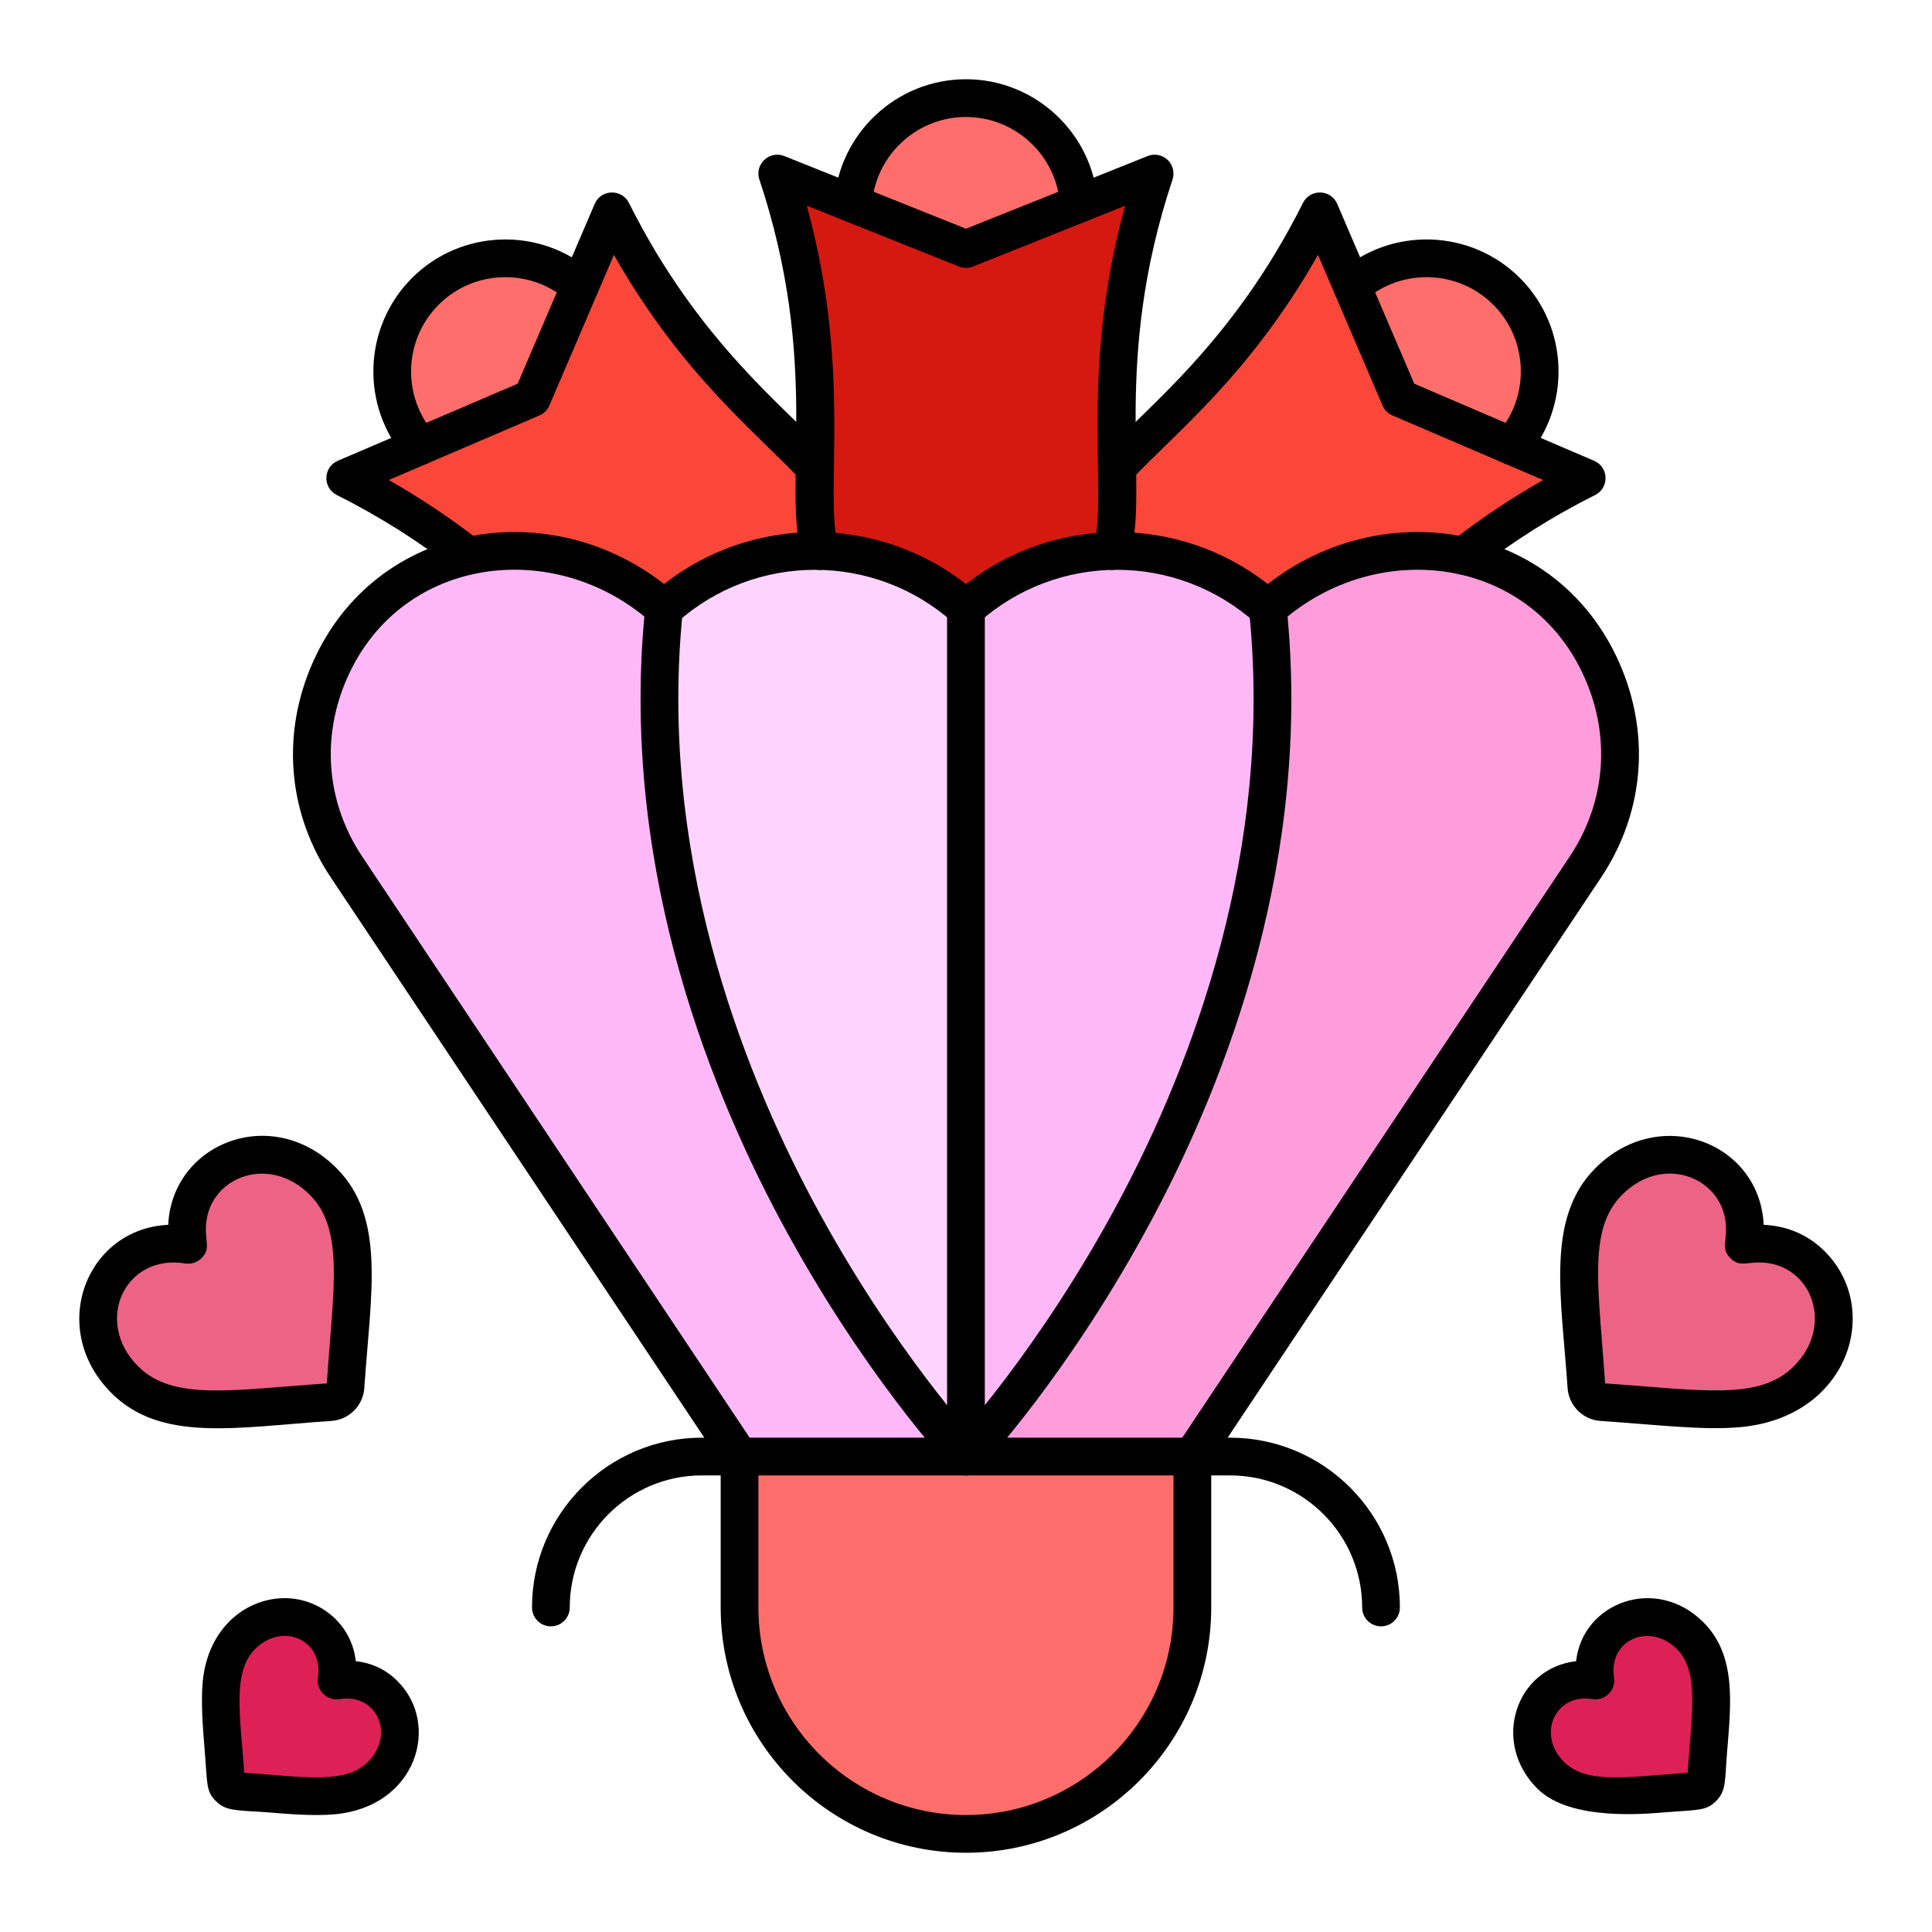
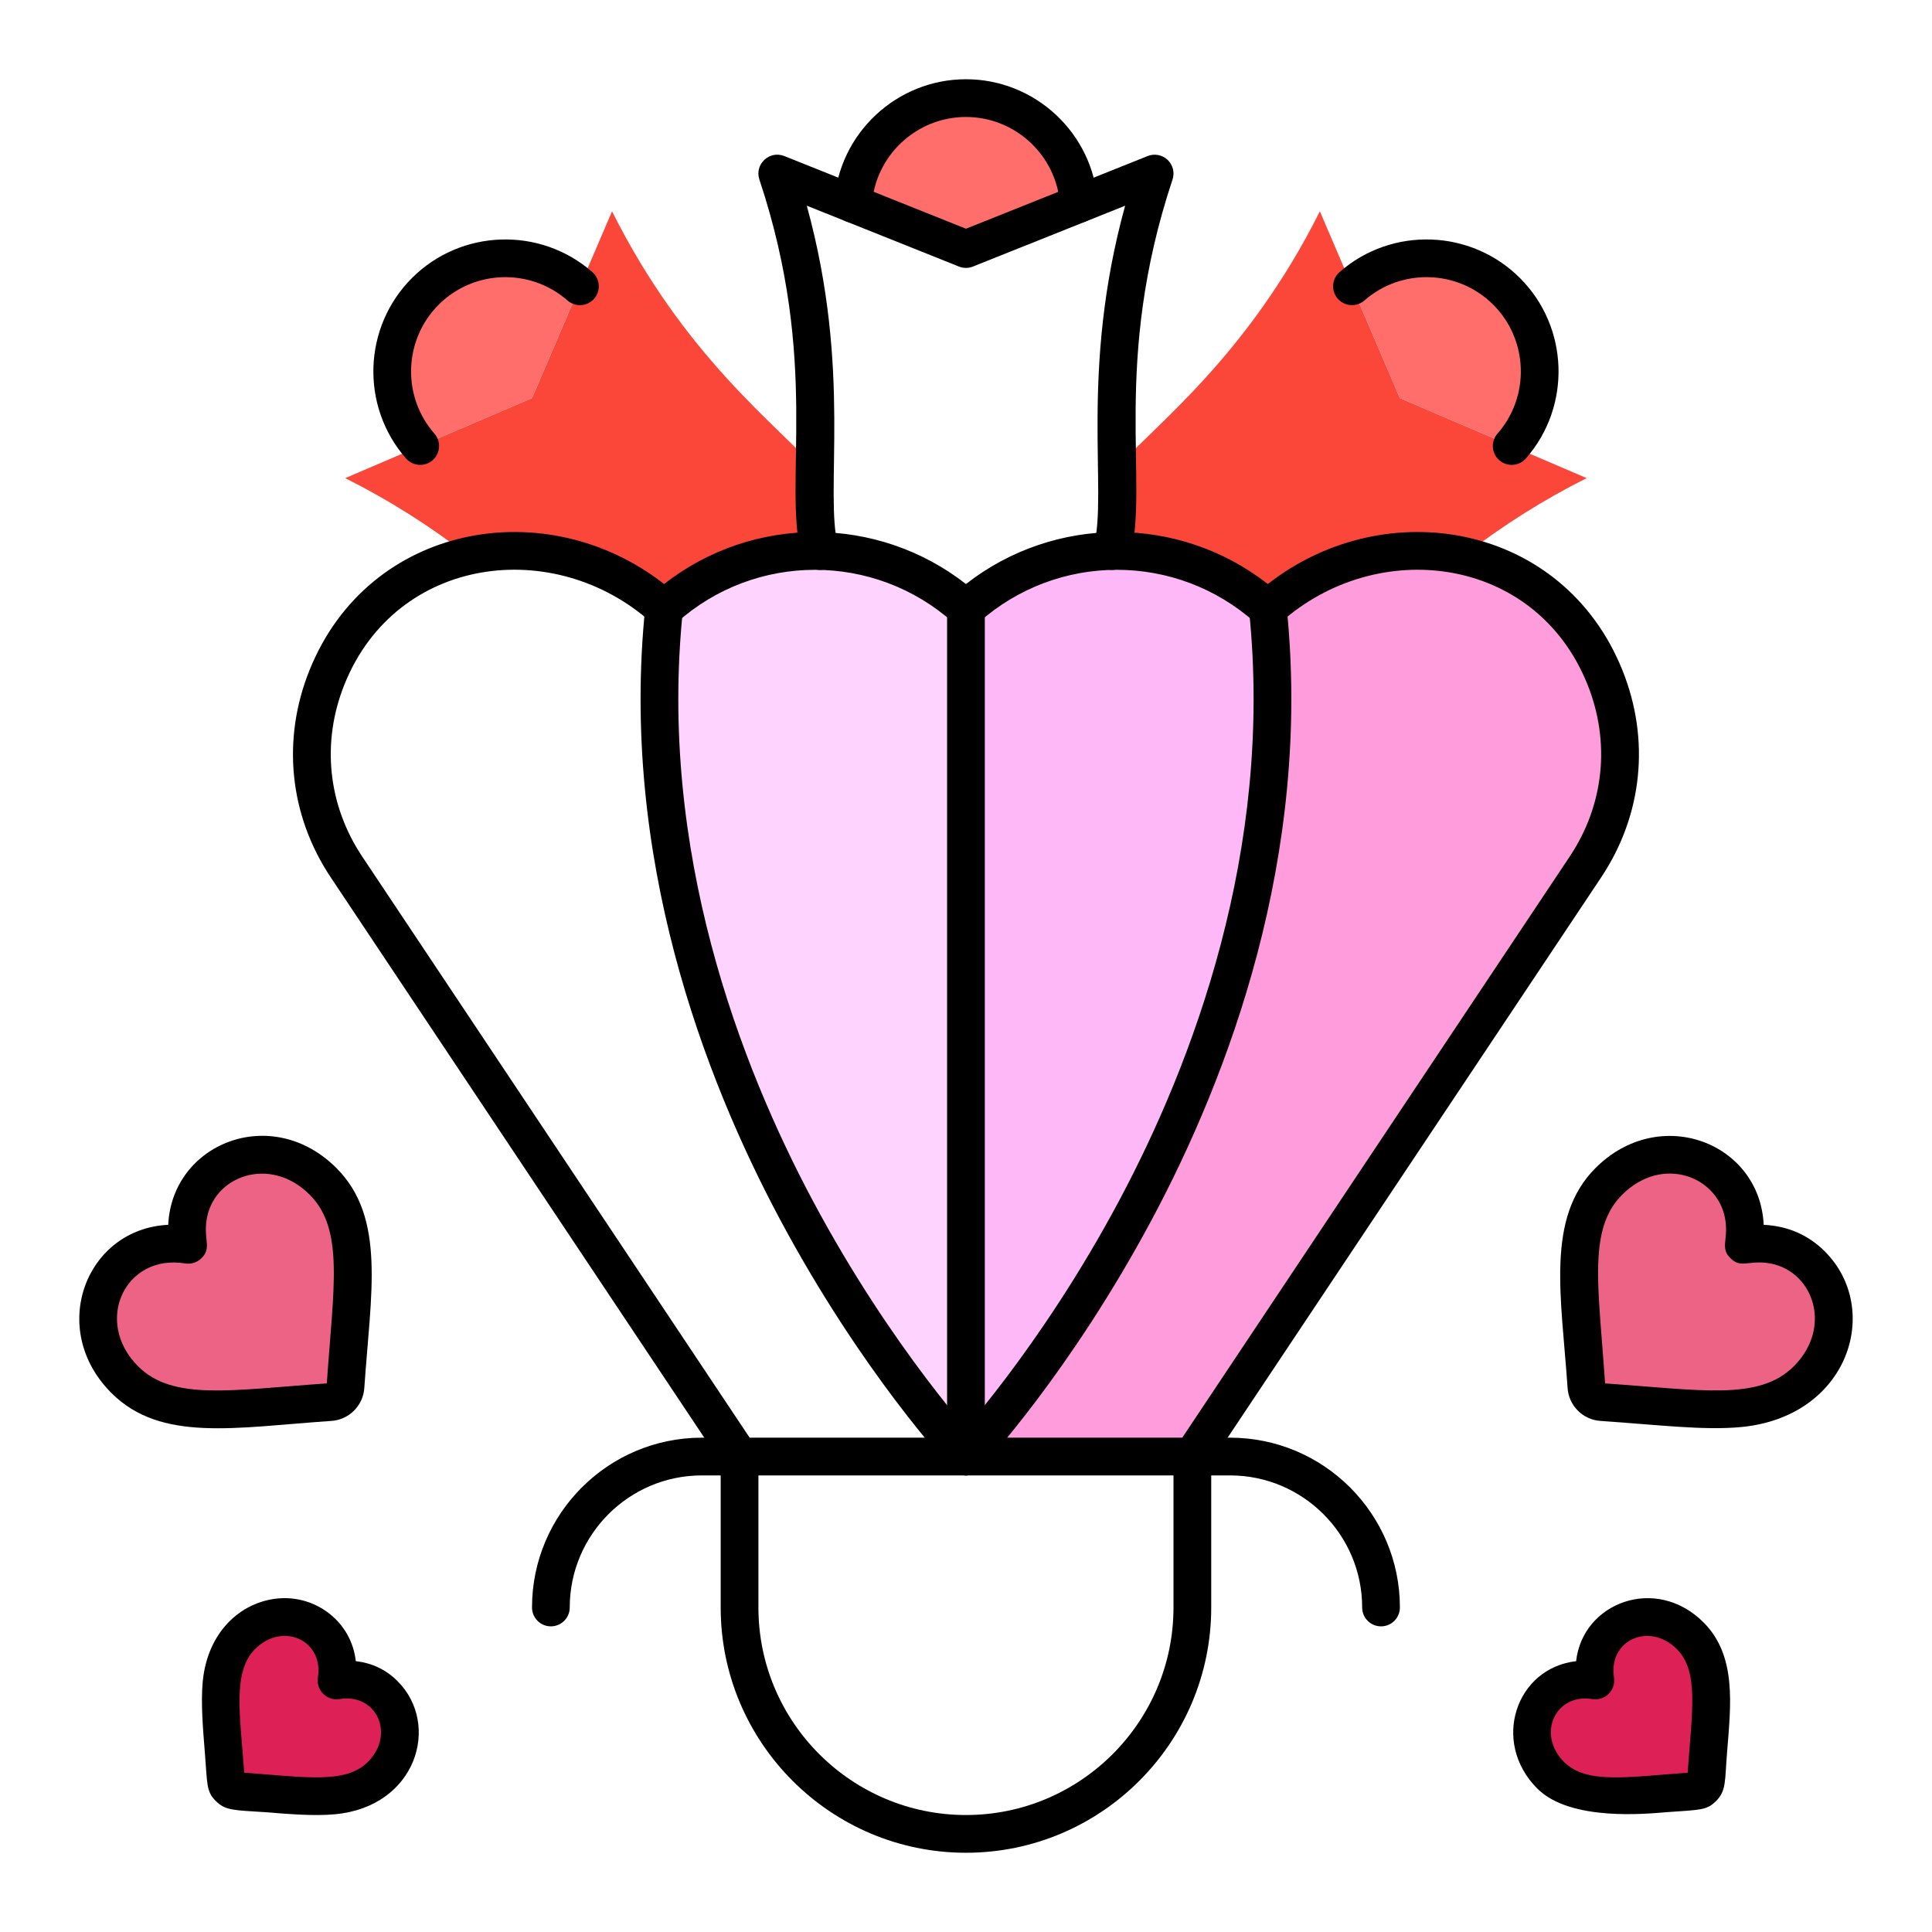
<svg xmlns="http://www.w3.org/2000/svg" version="1.1" width="60" height="60" x="0" y="0" viewBox="0 0 512 512" style="enable-background:new 0 0 512 512" xml:space="preserve" class="">
  <g>
    <g id="_x38_4_x2C__bouquet_x2C__flowers_x2C__heart__x2C__love_and_romance_x2C__miscellaneous_x2C__valentines_day_x2C__valentine">
      <g id="XMLID_21968_">
-         <path id="XMLID_21986_" d="m305.988 46c-16.448 49.368-6.608 82.047-11.27 100.02-14.87.3-28.4 6.03-38.73 15.27-10.33-9.24-23.86-14.97-38.73-15.27-4.201-16.196 4.59-52.415-11.27-100.02 64.158 25.663 47.002 18.801 50 20 0 0-14.128 5.651 50-20z" fill="#d51911" data-original="#d51911" />
        <path id="XMLID_21987_" d="m420.488 126.71c-11.54 5.77-22.45 12.67-32.6 20.57-16.762-3.725-36.774.479-51.9 14.01-11.866-10.615-27.627-15.92-41.27-15.27 1.941-7.482 1.04-12.222 1.27-22.09 10.477-11.602 34.717-29.784 53.79-67.93 27.202 63.485 19.947 46.552 21.21 49.5 0 0-13.985-5.993 49.5 21.21z" fill="#fa473a" data-original="#fa473a" class="" />
        <path id="XMLID_21988_" d="m217.258 146.02c-13.305-.634-29.201 4.474-41.27 15.27-15.049-13.461-35.065-17.751-51.9-14.01-10.101-7.854-20.921-14.72-32.6-20.57 63.485-27.202 46.552-19.947 49.5-21.21 1.263-2.948-5.992 13.985 21.21-49.5 19.057 38.114 43.146 56.143 53.79 67.93.232 9.981-.659 14.652 1.27 22.09z" fill="#fa473a" data-original="#fa473a" class="" />
        <g fill="#ff6e6a">
          <path id="XMLID_21989_" d="m399.268 77.22c11.25 11.24 11.69 29.19 1.35 40.98l-29.63-12.7-12.7-29.63c11.79-10.34 29.74-9.9 40.98 1.35z" fill="#ff6e6a" data-original="#ff6e6a" />
          <path id="XMLID_21990_" d="m285.918 54.03-29.93 11.97-29.93-11.97c1.02-15.65 14.02-28.03 29.93-28.03s28.91 12.38 29.93 28.03z" fill="#ff6e6a" data-original="#ff6e6a" />
          <path id="XMLID_21991_" d="m153.688 75.87-12.7 29.63-29.63 12.7c-10.34-11.79-9.9-29.74 1.35-40.98 11.24-11.25 29.19-11.69 40.98-1.35z" fill="#ff6e6a" data-original="#ff6e6a" />
        </g>
        <path id="XMLID_21992_" d="m452.708 463.97c-.975 12.116.865 10.314-11.28 11.28-11.36.906-23.228 2.449-30.47-4.77-10.741-10.741-2.793-27.533 11.83-25.14-2.357-15.051 14.661-22.354 25.14-11.84 7.237 7.237 5.699 18.938 4.78 30.47z" fill="#dd2056" data-original="#dd2056" />
        <path id="XMLID_21993_" d="m92.398 356.38-.01.01c-1.338 17.235 1.159 14.635-16.03 16.02-9.8.78-18.27 1.46-25.29.8-7.85-.74-13.57-3.15-18.01-7.59-15.297-15.297-3.949-39.101 16.81-35.73-3.292-20.906 20.519-32.041 35.74-16.82 10.248 10.248 8.098 26.851 6.79 43.31z" fill="#ec6385" data-original="#ec6385" />
        <path id="XMLID_21994_" d="m101.018 470.48c-7.263 7.24-19.018 5.687-30.48 4.77-12.125-.976-10.292.863-11.27-11.28-.901-11.308-2.465-23.225 4.78-30.47 10.591-10.626 27.467-3.019 25.14 11.84 1.65-.27 3.26-.31 4.8-.11 11.569 1.479 16.412 15.868 7.03 25.25z" fill="#dd2056" data-original="#dd2056" />
        <path id="XMLID_21995_" d="m478.918 365.62c-10.286 10.286-27.041 8.084-43.3 6.79-17.169-1.384-14.691 1.233-16.03-16.02l-.01-.01c-1.282-16.118-3.469-33.051 6.79-43.31 14.897-14.897 39.112-4.597 35.74 16.82 20.954-3.403 31.964 20.575 16.81 35.73z" fill="#ec6385" data-original="#ec6385" />
-         <path id="XMLID_21996_" d="m315.988 386v40c0 33.14-26.86 60-60 60s-60-26.86-60-60v-40h20 40z" fill="#ff6e6a" data-original="#ff6e6a" />
        <path id="XMLID_21997_" d="m420.158 229.75-104.17 156.25c-5.264 0-44.868 0-60 0 0 0 93-99 80-224.71 12.126-10.847 27.648-15.886 42.06-15.25 41.864 1.473 65.272 48.966 42.11 83.71z" fill="#ff9ddc" data-original="#ff9ddc" />
        <path id="XMLID_21998_" d="m255.988 161.29v224.71s-93-99-80-224.71c22.799-20.395 57.214-20.382 80 0z" fill="#fed3fd" data-original="#fed3fd" class="" />
        <path id="XMLID_21999_" d="m335.988 161.29c13 125.71-80 224.71-80 224.71v-224.71c22.799-20.394 57.215-20.382 80 0z" fill="#feb8f8" data-original="#feb8f8" class="" />
-         <path id="XMLID_22000_" d="m255.988 386h-40-20l-104.17-156.25c-23.492-35.238.904-83.75 44.17-83.75 15.37 0 29.38 5.79 40 15.29-13 125.71 80 224.71 80 224.71z" fill="#feb8f8" data-original="#feb8f8" class="" />
        <path id="XMLID_22001_" d="m29.522 369.154c-17.015-17.012-6.716-43.54 15.058-44.563 1.011-21.607 27.415-32.203 44.563-15.059 13.191 13.193 9.11 33.152 7.403 58.315-.309 4.647-4.033 8.397-8.71 8.709-25.436 1.726-45.172 5.743-58.314-7.402zm7.071-7.071c9.24 9.241 24.765 6.274 50.014 4.535 1.745-25.373 4.675-40.803-4.535-50.014-10.543-10.54-25.853-4.974-27.384 7.085-.646 5.05 1.407 7.057-1.293 9.744-1.136 1.13-2.746 1.645-4.329 1.392-15.972-2.598-24.344 15.39-12.473 27.258z" fill="#000000" data-original="#000000" class="" />
        <path id="XMLID_22004_" d="m70.226 480.24c-8.253-.524-10.496-.417-13.014-2.936-2.587-2.535-2.238-4.385-2.928-12.933-.478-6.001-1.092-12.991-.564-18.656 1.325-14.071 11.069-21.772 20.947-22.172 9.558-.402 18.503 6.488 19.622 16.686 4.266.47 8.015 2.228 11.055 5.284 11.494 11.453 5.117 33.247-16.536 35.283-5.675.531-12.547-.075-18.582-.556zm27.262-13.302c7.346-7.348 2.282-18.27-7.491-16.664-3.38.547-6.273-2.363-5.749-5.707 1.564-9.99-9.419-14.802-16.659-7.538-6.057 6.058-3.957 17.448-2.86 32.759 16.343 1.171 26.872 3.017 32.759-2.85z" fill="#000000" data-original="#000000" class="" />
        <path id="XMLID_22007_" d="m424.14 376.558c-4.654-.307-8.399-4.04-8.712-8.714-1.632-24.135-5.889-45.013 7.403-58.31 16.974-16.971 43.542-6.771 44.564 15.058 6.317.296 11.808 2.653 16.177 7.022 15.281 15.24 6.481 43.869-22.195 46.573-9.911.933-22.034-.599-37.237-1.629zm1.229-9.94c25.477 1.751 40.815 4.666 50.013-4.534 10.561-10.558 4.97-25.853-7.083-27.385-5.09-.652-6.995 1.441-9.718-1.266-2.709-2.697-.64-4.644-1.293-9.739-1.499-11.819-16.644-17.827-27.385-7.089-3.617 3.617-5.513 8.227-6.147 14.943-.804 8.676.543 19.518 1.613 35.07z" fill="#000000" data-original="#000000" class="" />
        <path id="XMLID_22010_" d="m407.427 474.021c-12.384-12.387-5.676-31.974 10.261-33.791 1.713-15.55 21.166-22.913 33.781-10.26 8.83 8.83 7.218 21.898 6.223 34.397-.612 7.61-.172 10.215-2.944 12.954-2.481 2.467-4.176 2.283-13.033 2.922-5.019.4-25.474 2.563-34.288-6.222zm7.066-7.077c5.914 5.894 16.513 4.008 32.754 2.844 1.17-16.376 3.017-26.88-2.854-32.753-7.247-7.267-18.222-2.458-16.666 7.532.529 3.38-2.419 6.263-5.749 5.706-9.769-1.602-14.841 9.316-7.485 16.671z" fill="#000000" data-original="#000000" class="" />
        <path id="XMLID_22013_" d="m255.988 491c-35.841 0-65-29.159-65-65v-40c0-2.762 2.239-5 5-5s5 2.238 5 5v40c0 30.327 24.673 55 55 55s55-24.673 55-55v-40c0-2.762 2.238-5 5-5s5 2.238 5 5v40c0 35.841-29.159 65-65 65z" fill="#000000" data-original="#000000" class="" />
        <path id="XMLID_22014_" d="m365.988 431c-2.762 0-5-2.238-5-5 0-19.299-15.701-35-35-35h-10c-2.762 0-5-2.238-5-5s2.238-5 5-5h10c24.813 0 45 20.187 45 45 0 2.762-2.238 5-5 5z" fill="#000000" data-original="#000000" class="" />
        <path id="XMLID_22015_" d="m145.988 431c-2.761 0-5-2.238-5-5 0-24.813 20.187-45 45-45h10c2.761 0 5 2.238 5 5s-2.239 5-5 5h-10c-19.299 0-35 15.701-35 35 0 2.762-2.239 5-5 5z" fill="#000000" data-original="#000000" class="" />
        <path id="XMLID_22016_" d="m280.928 54.354c-.853-13.095-11.808-23.354-24.94-23.354s-24.088 10.259-24.941 23.354c-.179 2.756-2.556 4.858-5.314 4.664-2.755-.18-4.844-2.559-4.664-5.314 1.195-18.339 16.533-32.704 34.919-32.704s33.725 14.365 34.919 32.704c.18 2.756-1.908 5.135-4.664 5.314-2.678.19-5.132-1.849-5.315-4.664z" fill="#000000" data-original="#000000" class="" />
        <path id="XMLID_22017_" d="m107.599 121.496c-12.12-13.819-11.428-34.821 1.575-47.813 12.99-13 33.993-13.691 47.811-1.572 2.076 1.82 2.283 4.979.462 7.056-1.821 2.075-4.98 2.283-7.056.462-9.87-8.655-24.868-8.161-34.146 1.126-9.29 9.281-9.784 24.279-1.128 34.148 1.821 2.076 1.614 5.235-.462 7.056-2.07 1.816-5.23 1.618-7.056-.463z" fill="#000000" data-original="#000000" class="" />
        <path id="XMLID_22018_" d="m397.321 121.958c-2.076-1.82-2.283-4.979-.462-7.056 8.655-9.869 8.161-24.868-1.125-34.146-9.282-9.29-24.28-9.783-34.149-1.129-2.077 1.822-5.234 1.613-7.056-.462-1.821-2.076-1.614-5.235.462-7.056 13.819-12.12 34.822-11.428 47.814 1.575 13 12.988 13.691 33.991 1.571 47.811-1.823 2.08-4.983 2.282-7.055.463z" fill="#000000" data-original="#000000" class="" />
-         <path id="XMLID_22019_" d="m121.019 151.227c-9.632-7.491-20.185-14.244-31.77-20.046-3.796-1.902-3.637-7.394.27-9.066l47.661-20.422 20.421-47.661c1.693-3.952 7.197-4.01 9.068-.268 18.567 37.135 41.838 54.447 52.854 66.631 1.953 1.952 1.953 5.118 0 7.07-1.953 1.954-5.118 1.953-7.071 0-11.425-12.378-31.477-27.705-49.761-59.918l-17.108 39.923c-.506 1.18-1.446 2.12-2.626 2.626l-39.929 17.11c8.232 4.677 16.32 10.054 24.129 16.126 2.18 1.695 2.573 4.837.878 7.017-1.687 2.169-4.826 2.579-7.016.878z" fill="#000000" data-original="#000000" class="" />
-         <path id="XMLID_22020_" d="m383.943 150.351c-1.696-2.18-1.305-5.321.874-7.017 7.65-5.954 15.734-11.356 24.129-16.128l-39.928-17.11c-1.18-.506-2.12-1.446-2.626-2.626l-17.108-39.923c-18.301 32.244-38.375 47.583-49.761 59.918-1.951 1.953-5.119 1.953-7.07 0-1.953-1.952-1.953-5.118 0-7.07 11.078-12.252 34.259-29.444 52.854-66.631 1.869-3.735 7.375-3.689 9.067.268l20.422 47.661 47.661 20.422c3.905 1.672 4.07 7.166.268 9.068-11.156 5.577-21.844 12.32-31.765 20.042-2.173 1.691-5.318 1.31-7.017-.874z" fill="#000000" data-original="#000000" class="" />
        <path id="XMLID_22021_" d="m315.988 391h-120c-1.672 0-3.233-.836-4.16-2.227l-104.17-156.25c-10.993-16.489-13.044-36.51-5.629-54.929 15.688-38.966 62.708-47.24 93.959-22.819 23.554-18.406 56.538-18.323 80 .001 23.464-18.326 56.45-18.405 80-.001 31.215-24.394 78.252-16.19 93.959 22.818 7.415 18.419 5.364 38.44-5.629 54.93l-104.17 156.25c-.928 1.391-2.488 2.227-4.16 2.227zm-117.324-10h114.648l102.686-154.023c9.133-13.7 10.836-30.339 4.673-45.647-13.78-34.223-55.711-39.247-81.349-16.313-1.898 1.697-4.77 1.697-6.668 0-20.904-18.699-52.469-18.662-73.333 0-1.896 1.697-4.768 1.697-6.667 0-20.852-18.651-52.424-18.704-73.333 0-1.898 1.697-4.769 1.697-6.667 0-25.785-23.067-67.635-17.748-81.349 16.313-6.164 15.31-4.46 31.947 4.673 45.647z" fill="#000000" data-original="#000000" class="" />
-         <path id="XMLID_22024_" d="m294.718 151.024c-2.762 0-5-2.233-5-4.995.011-.17-.014-.596.16-1.264 3.73-14.401-3.866-46.162 8.295-90.254l-40.329 16.131c-1.191.477-2.521.477-3.713 0l-40.329-16.131c12.124 43.961 4.557 75.839 8.295 90.252.82 3.16-1.567 6.261-4.84 6.261-2.396 0-4.398-1.682-4.886-3.93-4.909-19.261 4.992-51.132-11.127-99.515-1.342-4.03 2.654-7.798 6.601-6.223l48.143 19.258 48.143-19.258c1.807-.722 3.87-.331 5.287 1.005 1.417 1.335 1.93 3.371 1.313 5.218-16.134 48.43-6.218 80.365-11.144 99.582-.516 2.213-2.501 3.863-4.869 3.863z" fill="#000000" data-original="#000000" class="" />
+         <path id="XMLID_22024_" d="m294.718 151.024c-2.762 0-5-2.233-5-4.995.011-.17-.014-.596.16-1.264 3.73-14.401-3.866-46.162 8.295-90.254l-40.329 16.131c-1.191.477-2.521.477-3.713 0l-40.329-16.131c12.124 43.961 4.557 75.839 8.295 90.252.82 3.16-1.567 6.261-4.84 6.261-2.396 0-4.398-1.682-4.886-3.93-4.909-19.261 4.992-51.132-11.127-99.515-1.342-4.03 2.654-7.798 6.601-6.223l48.143 19.258 48.143-19.258c1.807-.722 3.87-.331 5.287 1.005 1.417 1.335 1.93 3.371 1.313 5.218-16.134 48.43-6.218 80.365-11.144 99.582-.516 2.213-2.501 3.863-4.869 3.863" fill="#000000" data-original="#000000" class="" />
        <path id="XMLID_22025_" d="m255.988 391c-2.761 0-5-2.238-5-5v-224.71c0-2.762 2.239-5 5-5 2.762 0 5 2.238 5 5v224.71c0 2.762-2.238 5-5 5z" fill="#000000" data-original="#000000" class="" />
        <path id="XMLID_22026_" d="m255.988 391c-1.227 0-2.456-.449-3.421-1.355-2.013-1.889-2.113-5.053-.224-7.066.229-.245 23.188-24.918 44.249-64.408 19.332-36.246 40.997-92.796 34.423-156.365-.284-2.747 1.713-5.204 4.459-5.488 2.748-.277 5.203 1.713 5.488 4.459 6.846 66.196-15.63 124.833-35.688 162.367-21.688 40.582-44.673 65.251-45.641 66.281-.985 1.046-2.313 1.575-3.645 1.575z" fill="#000000" data-original="#000000" class="" />
        <path id="XMLID_22027_" d="m255.989 391c-1.332 0-2.661-.529-3.645-1.576-.968-1.03-23.953-25.699-45.641-66.281-20.06-37.534-42.534-96.171-35.689-162.367.285-2.746 2.738-4.735 5.488-4.459 2.747.284 4.743 2.741 4.459 5.488-6.585 63.68 15.16 120.321 34.561 156.625 21.069 39.424 43.881 63.904 44.11 64.146 1.891 2.013 1.792 5.178-.221 7.068-.965.907-2.195 1.356-3.422 1.356z" fill="#000000" data-original="#000000" class="" />
      </g>
    </g>
  </g>
</svg>